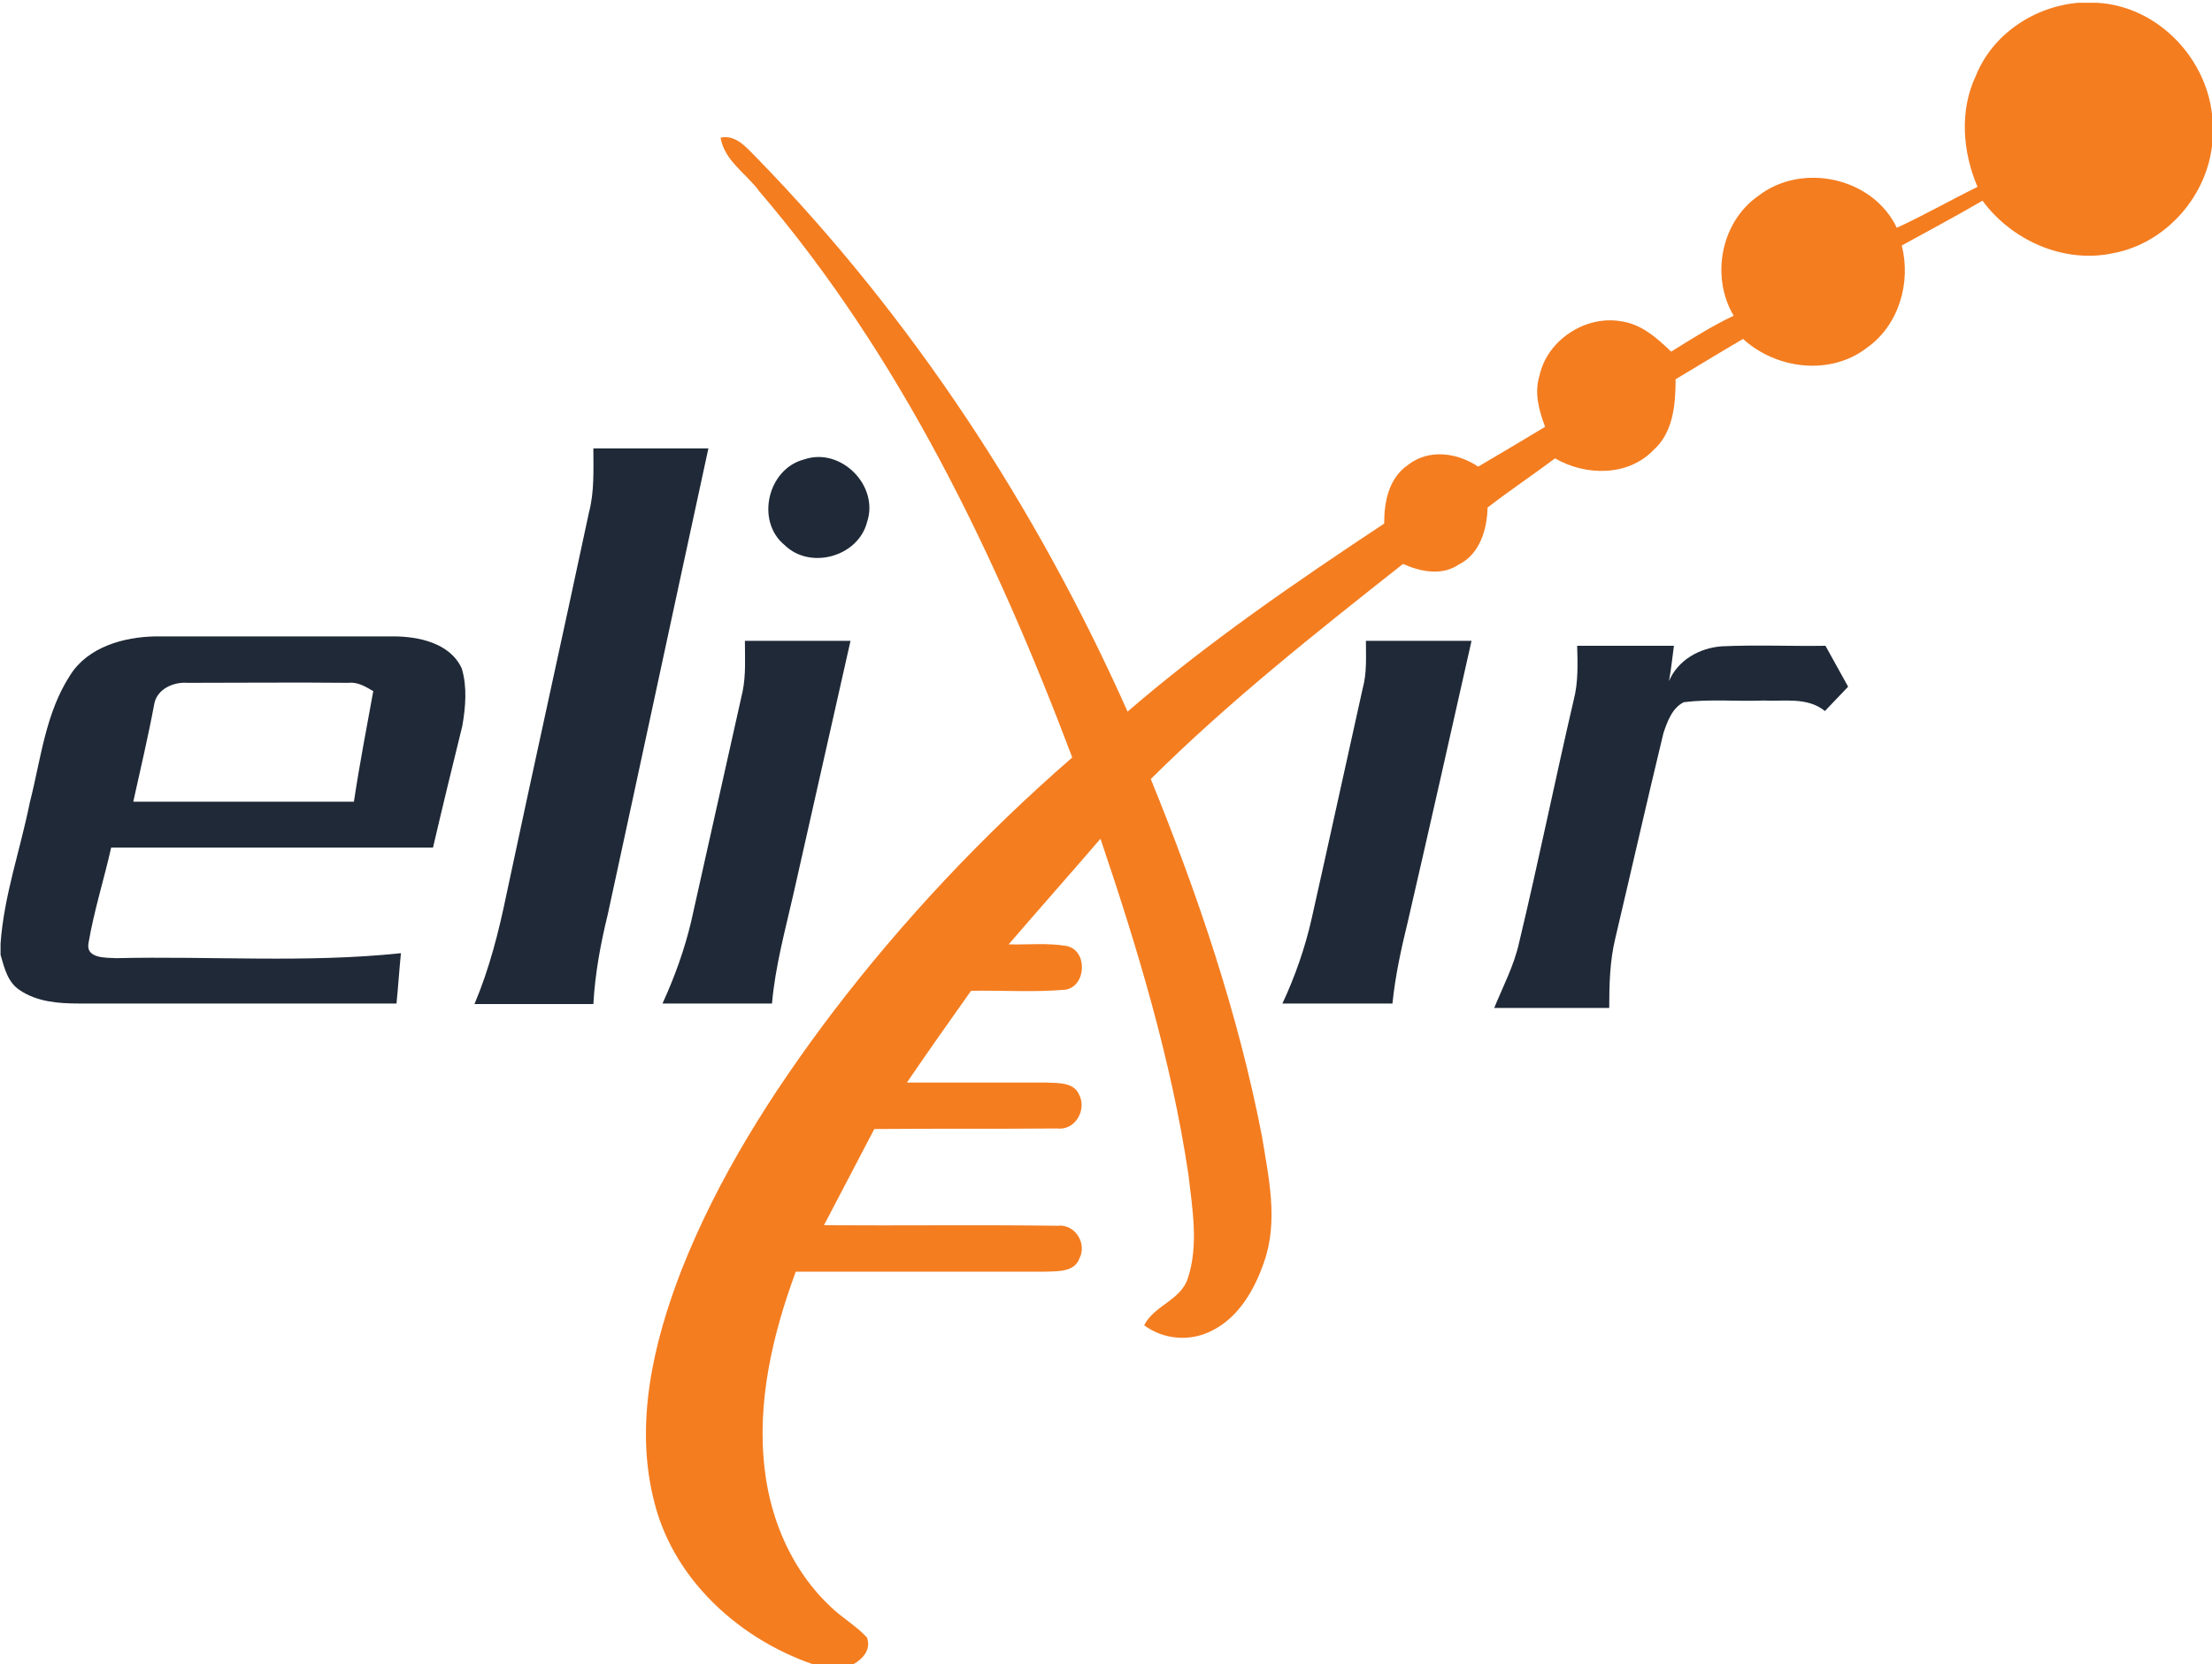
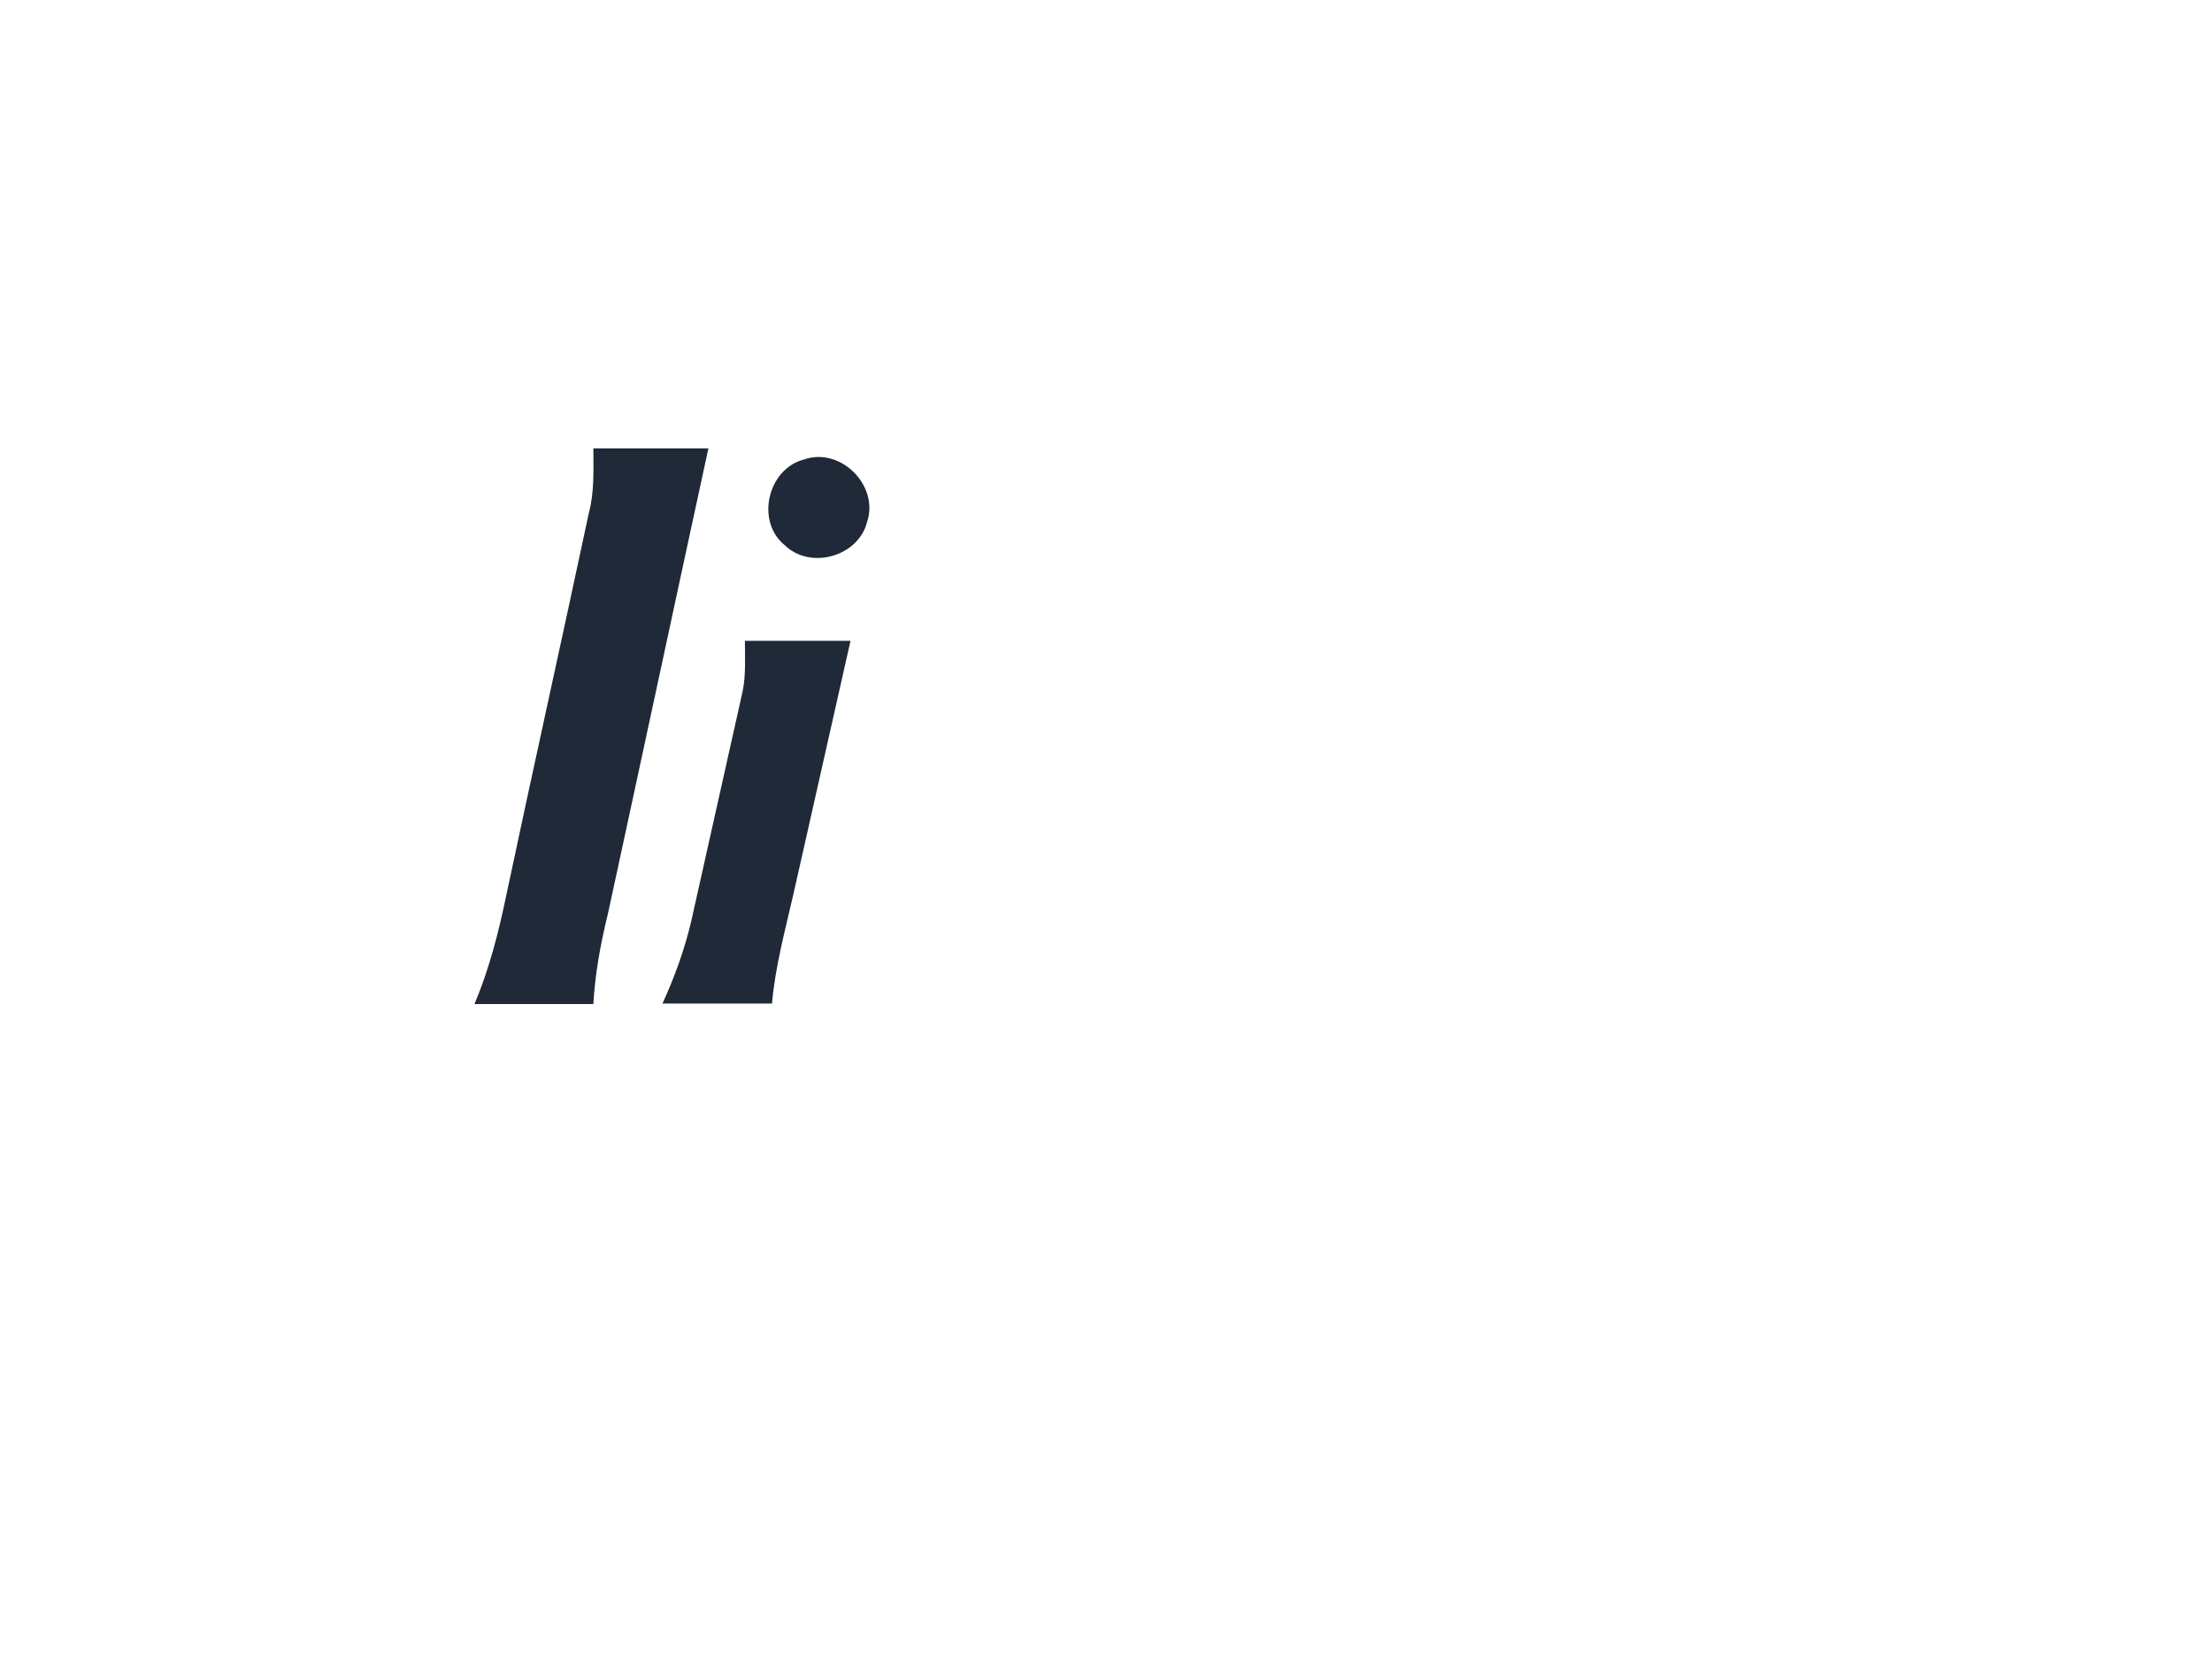
<svg xmlns="http://www.w3.org/2000/svg" version="1.1" id="Layer_1" x="0px" y="0px" viewBox="0 0 400 301" style="enable-background:new 0 0 400 301;" xml:space="preserve">
  <style type="text/css">
	.st0{fill:#F47D20;}
	.st1{fill:#1f2937;}
</style>
-   <path class="st0" d="M375.8,0.5h3.4c11.1,0.6,20.2,10.3,20.9,21.2v3.7c-0.7,9.8-8.3,18.6-18,20.4c-8.9,1.9-18.3-2.3-23.6-9.5  c-4.8,2.8-9.7,5.4-14.6,8.1c1.7,6.7-0.5,14.4-6.3,18.5c-6.6,5.1-16.4,3.9-22.4-1.6c-4.1,2.4-8.2,4.9-12.2,7.3c0,4.5-0.4,9.6-4,12.8  c-4.6,4.8-12.3,4.7-17.8,1.5c-4,3-8.2,5.8-12.2,8.9c-0.1,4-1.4,8.4-5.2,10.3c-3.1,2.1-6.9,1.3-10.1-0.1  c-15.7,12.4-31.4,24.8-45.6,38.9c8.5,20.9,15.8,42.4,20.1,64.6c1.2,7.4,3,15.3,0.4,22.7c-1.7,5-4.6,10.1-9.5,12.5  c-3.9,2-8.7,1.6-12.2-1c1.8-3.6,6.6-4.5,7.9-8.5c2-6.1,0.8-12.6,0.1-18.8c-3.1-20.7-9.2-40.9-15.9-60.7  c-5.5,6.4-11.1,12.7-16.6,19.1c3.5,0.1,7-0.3,10.5,0.3c3.8,0.8,3.6,7.2-0.2,7.9c-5.7,0.5-11.4,0.1-17.1,0.2  c-3.9,5.5-7.8,11-11.6,16.6c8.4,0,16.8,0,25.2,0c2.1,0.1,4.9-0.1,5.9,2.1c1.5,2.7-0.6,6.6-3.9,6.2c-11,0.1-22.1,0-33.1,0.1  c-3,5.8-6.1,11.6-9.1,17.4c14.1,0.1,28.1-0.1,42.2,0.1c3.2-0.4,5.4,3.2,4,5.9c-0.9,2.5-3.9,2.3-6.1,2.4c-15.1,0-30.1,0-45.2,0  c-4.2,11.4-7.1,23.7-5.6,35.9c1.1,9.3,5.1,18.4,12,24.8c2.1,2,4.6,3.4,6.5,5.5c1,3-2.1,4.9-4.5,5.7h-2.4  c-14.6-4-27.9-15.3-31.6-30.3c-3.6-14-0.2-28.6,4.9-41.8c6.6-16.8,16.4-32.2,27.3-46.6c12.8-16.8,27.4-32.3,43.4-46.2  c-13.8-36.5-31-72.5-56.6-102.4c-2.3-3.2-6.3-5.5-7-9.7c2.7-0.6,4.6,1.7,6.3,3.4c28.3,29,50.8,63.4,67.3,100.4  c14.5-12.5,30.4-23.4,46.4-34c0-3.9,0.8-8.2,4.3-10.6c3.8-3,9-2.2,12.7,0.3c4.1-2.4,8.1-4.8,12.1-7.2c-1.1-3-2-6.1-1-9.3  c1.4-6.4,8.3-10.9,14.7-9.8c3.7,0.5,6.5,3,9.1,5.5c3.7-2.3,7.3-4.6,11.3-6.5c-4.2-7.1-2.3-17,4.5-21.7c7.9-6.1,20.7-3.3,25,5.8  c5-2.3,9.7-5,14.6-7.4c-2.7-6.3-3.3-13.8-0.3-20.1C360.3,6.2,367.8,1.2,375.8,0.5z" />
  <path class="st1" d="M106.5,92.7c1-3.8,0.8-7.7,0.8-11.6c6.9,0,13.9,0,20.8,0c-6.1,28.1-12.1,56.2-18.2,84.3  c-1.3,5.3-2.3,10.7-2.6,16.2c-7.2,0-14.3,0-21.5,0c2.7-6.4,4.4-13.1,5.8-19.9C96.5,138.6,101.6,115.7,106.5,92.7z" />
  <path class="st1" d="M145.4,83.1c6.6-2.3,13.6,4.7,11.4,11.3c-1.6,6.3-10.3,8.7-14.9,4.2C136.6,94.3,138.8,84.8,145.4,83.1z" />
-   <path class="st1" d="M12.7,122.1c3.2-5.1,9.7-6.9,15.4-7c14.3,0,28.6,0,43,0c4.6,0,10.3,1.2,12.4,5.8c1,3.3,0.7,7,0.1,10.4  c-1.8,7.3-3.6,14.7-5.3,22c-19.4,0-38.8,0-58.2,0c-1.3,5.8-3.1,11.4-4.1,17.3c-0.5,2.8,3.2,2.6,5,2.7c17.2-0.4,34.4,0.9,51.5-0.9  c-0.3,3-0.5,6.1-0.8,9.1c-19.2,0-38.3,0-57.5,0c-3.6,0-7.5-0.3-10.6-2.4c-2.2-1.4-2.8-4-3.5-6.4v-2c0.6-8.7,3.6-17.1,5.3-25.6  C7.4,137.3,8.2,129,12.7,122.1z M27.9,127.3c-1.1,5.9-2.5,11.8-3.8,17.7c13.3,0,26.6,0,39.9,0c1-6.7,2.3-13.4,3.5-20  c-1.4-0.8-2.8-1.7-4.5-1.5c-9.7-0.1-19.4,0-29.1,0C31.4,123.3,28.4,124.6,27.9,127.3z" />
  <path class="st1" d="M134.7,115.9c6.4,0,12.7,0,19.1,0c-3.4,15.2-6.9,30.5-10.3,45.7c-1.5,6.6-3.3,13.1-3.9,19.9  c-6.6,0-13.2,0-19.8,0c2.2-4.8,4-9.8,5.2-14.9c3.1-13.9,6.2-27.8,9.3-41.6C134.9,122,134.7,118.9,134.7,115.9z" />
-   <path class="st1" d="M247,115.9c6.4,0,12.7,0,19.1,0c-3.8,16.9-7.6,33.8-11.5,50.7c-1.2,4.9-2.3,9.9-2.8,14.9c-6.6,0-13.2,0-19.9,0  c2.3-4.9,4.1-10.1,5.3-15.4c3.1-13.8,6.1-27.6,9.2-41.5C247.2,121.7,247,118.8,247,115.9z" />
-   <path class="st1" d="M285.2,116.8c5.8,0,11.7,0,17.5,0c-0.3,2.1-0.5,4.3-0.9,6.4c1.6-3.8,5.5-6,9.5-6.3c6.3-0.3,12.6,0,18.8-0.1  c1.4,2.5,2.7,4.9,4.1,7.4c-1.4,1.5-2.8,2.9-4.2,4.4c-3.2-2.6-7.4-1.7-11.1-1.9c-4.8,0.2-9.6-0.3-14.4,0.3c-2.1,1-3,3.5-3.7,5.6  c-3,12.4-5.8,24.8-8.7,37.1c-1,4.1-1.1,8.4-1.1,12.6c-6.9,0-13.9,0-20.8,0c1.6-3.9,3.6-7.7,4.5-11.8c3.5-14.6,6.5-29.4,9.9-44  C285.4,123.4,285.3,120,285.2,116.8z" />
</svg>